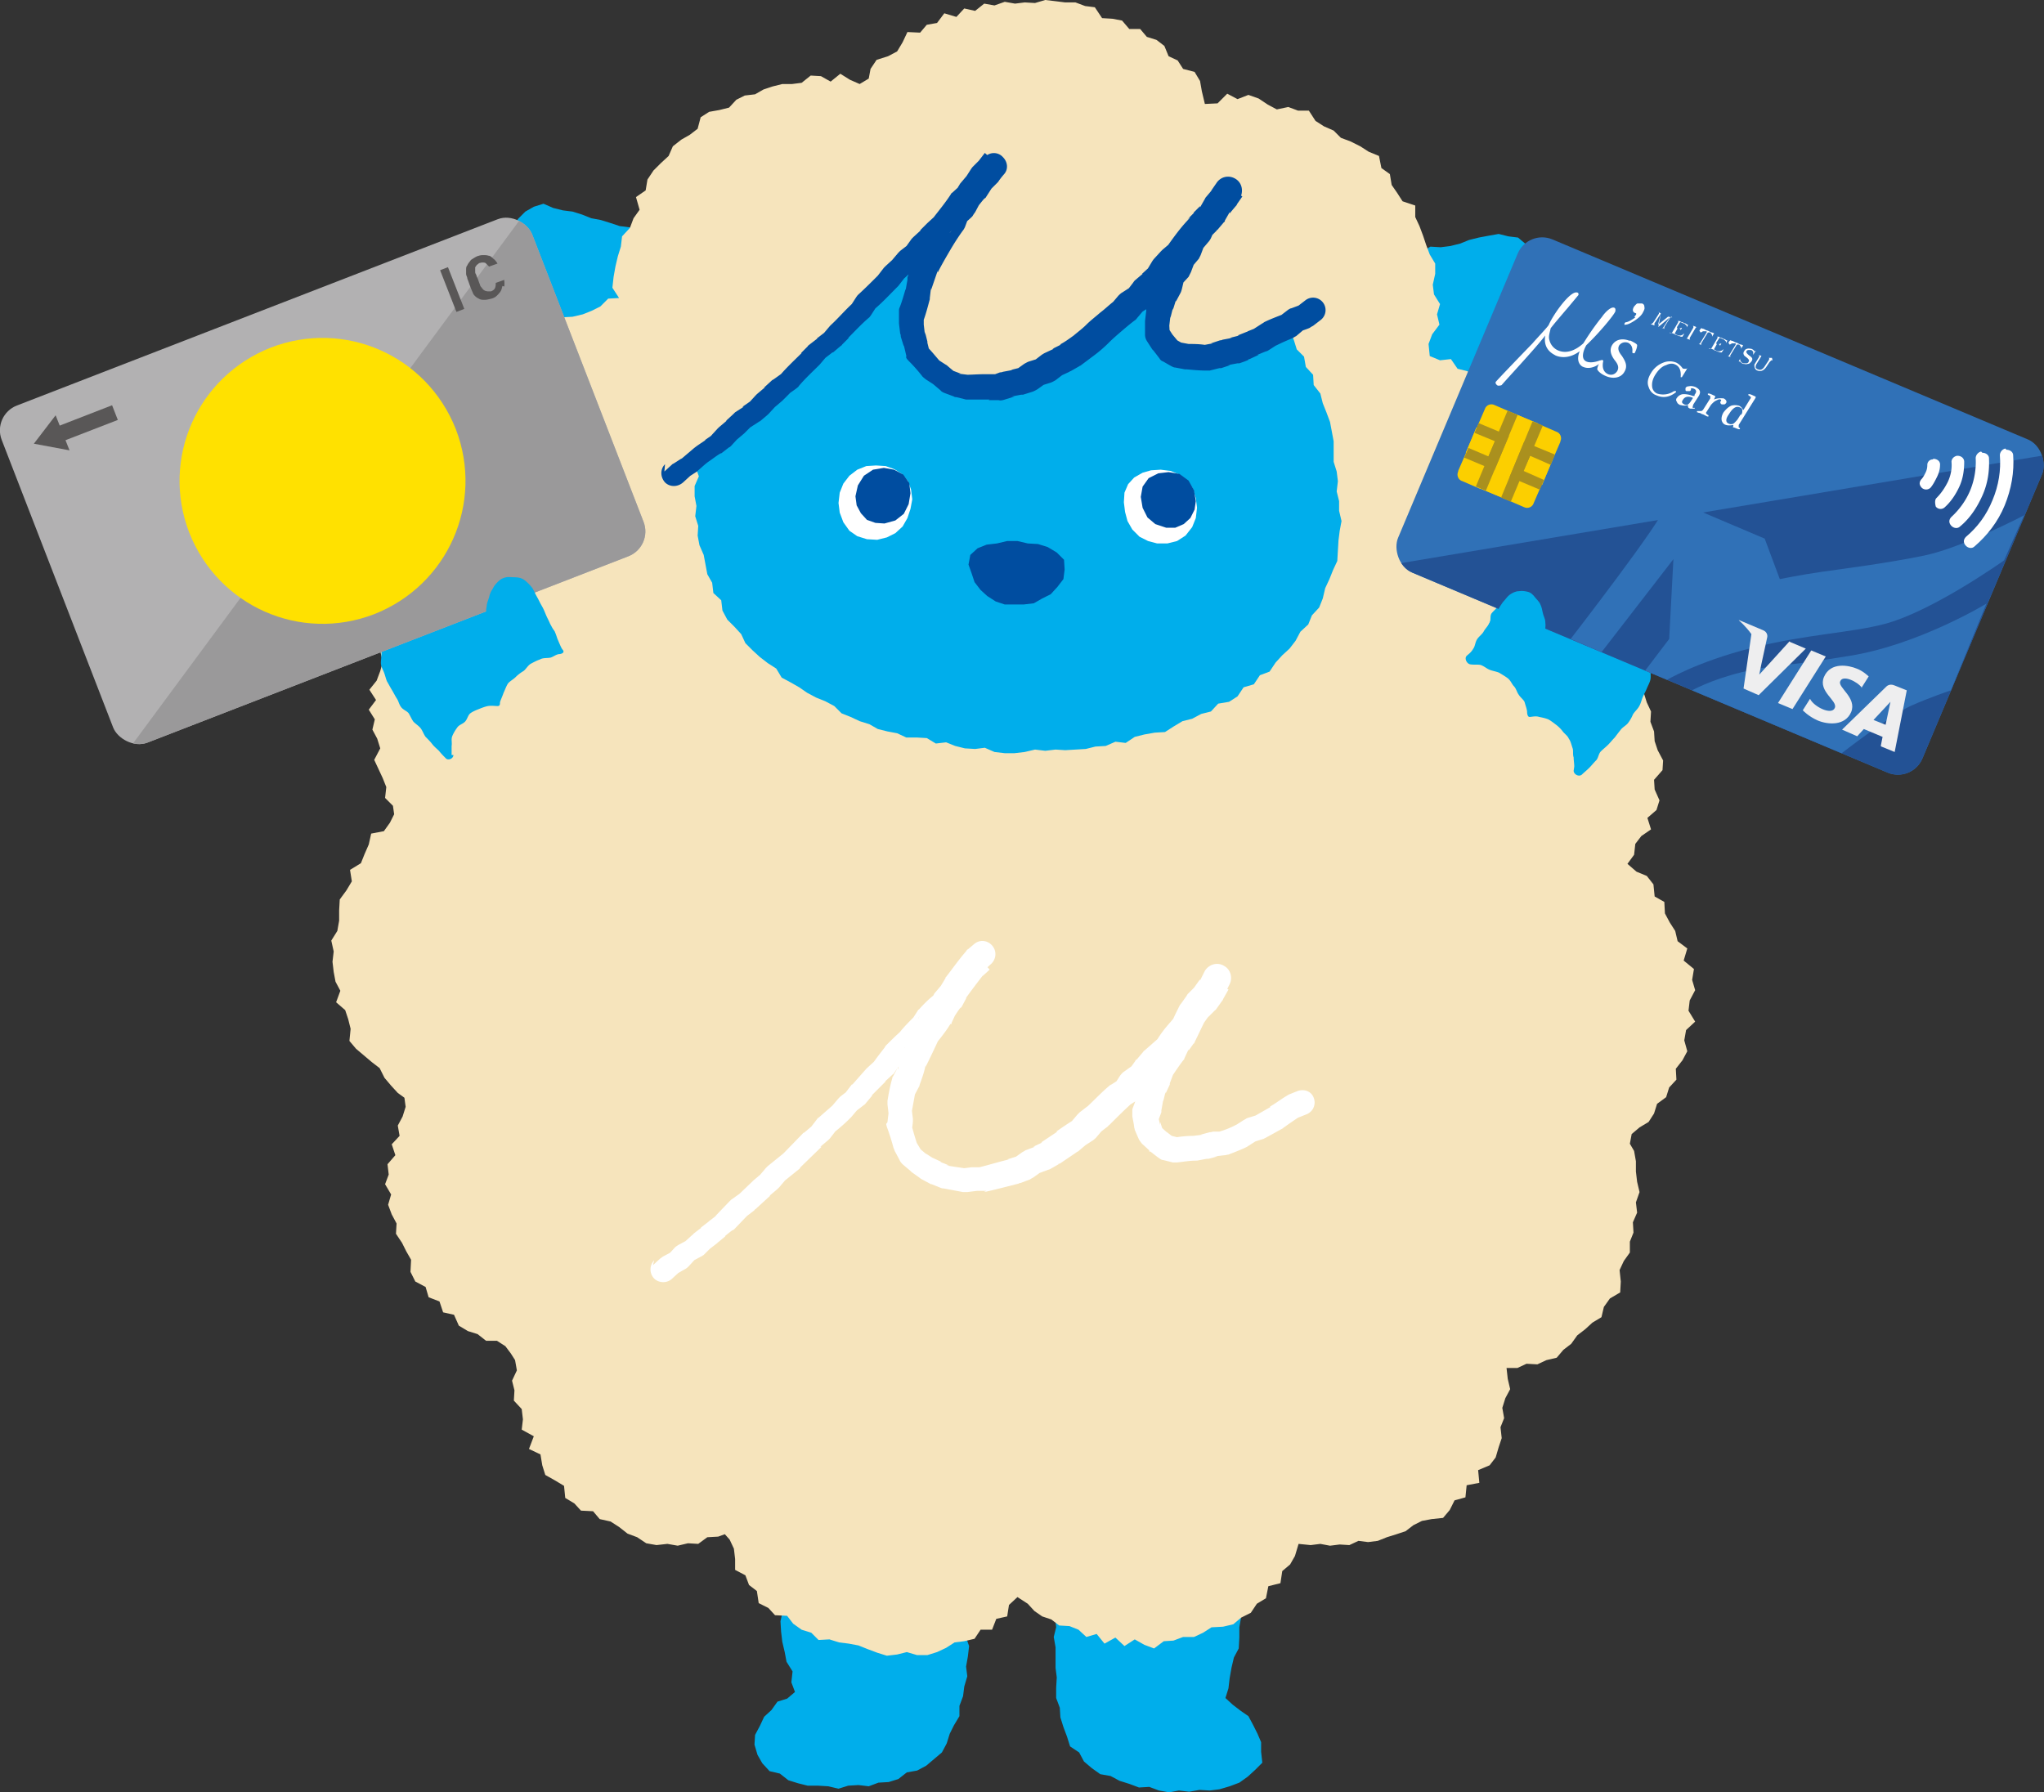
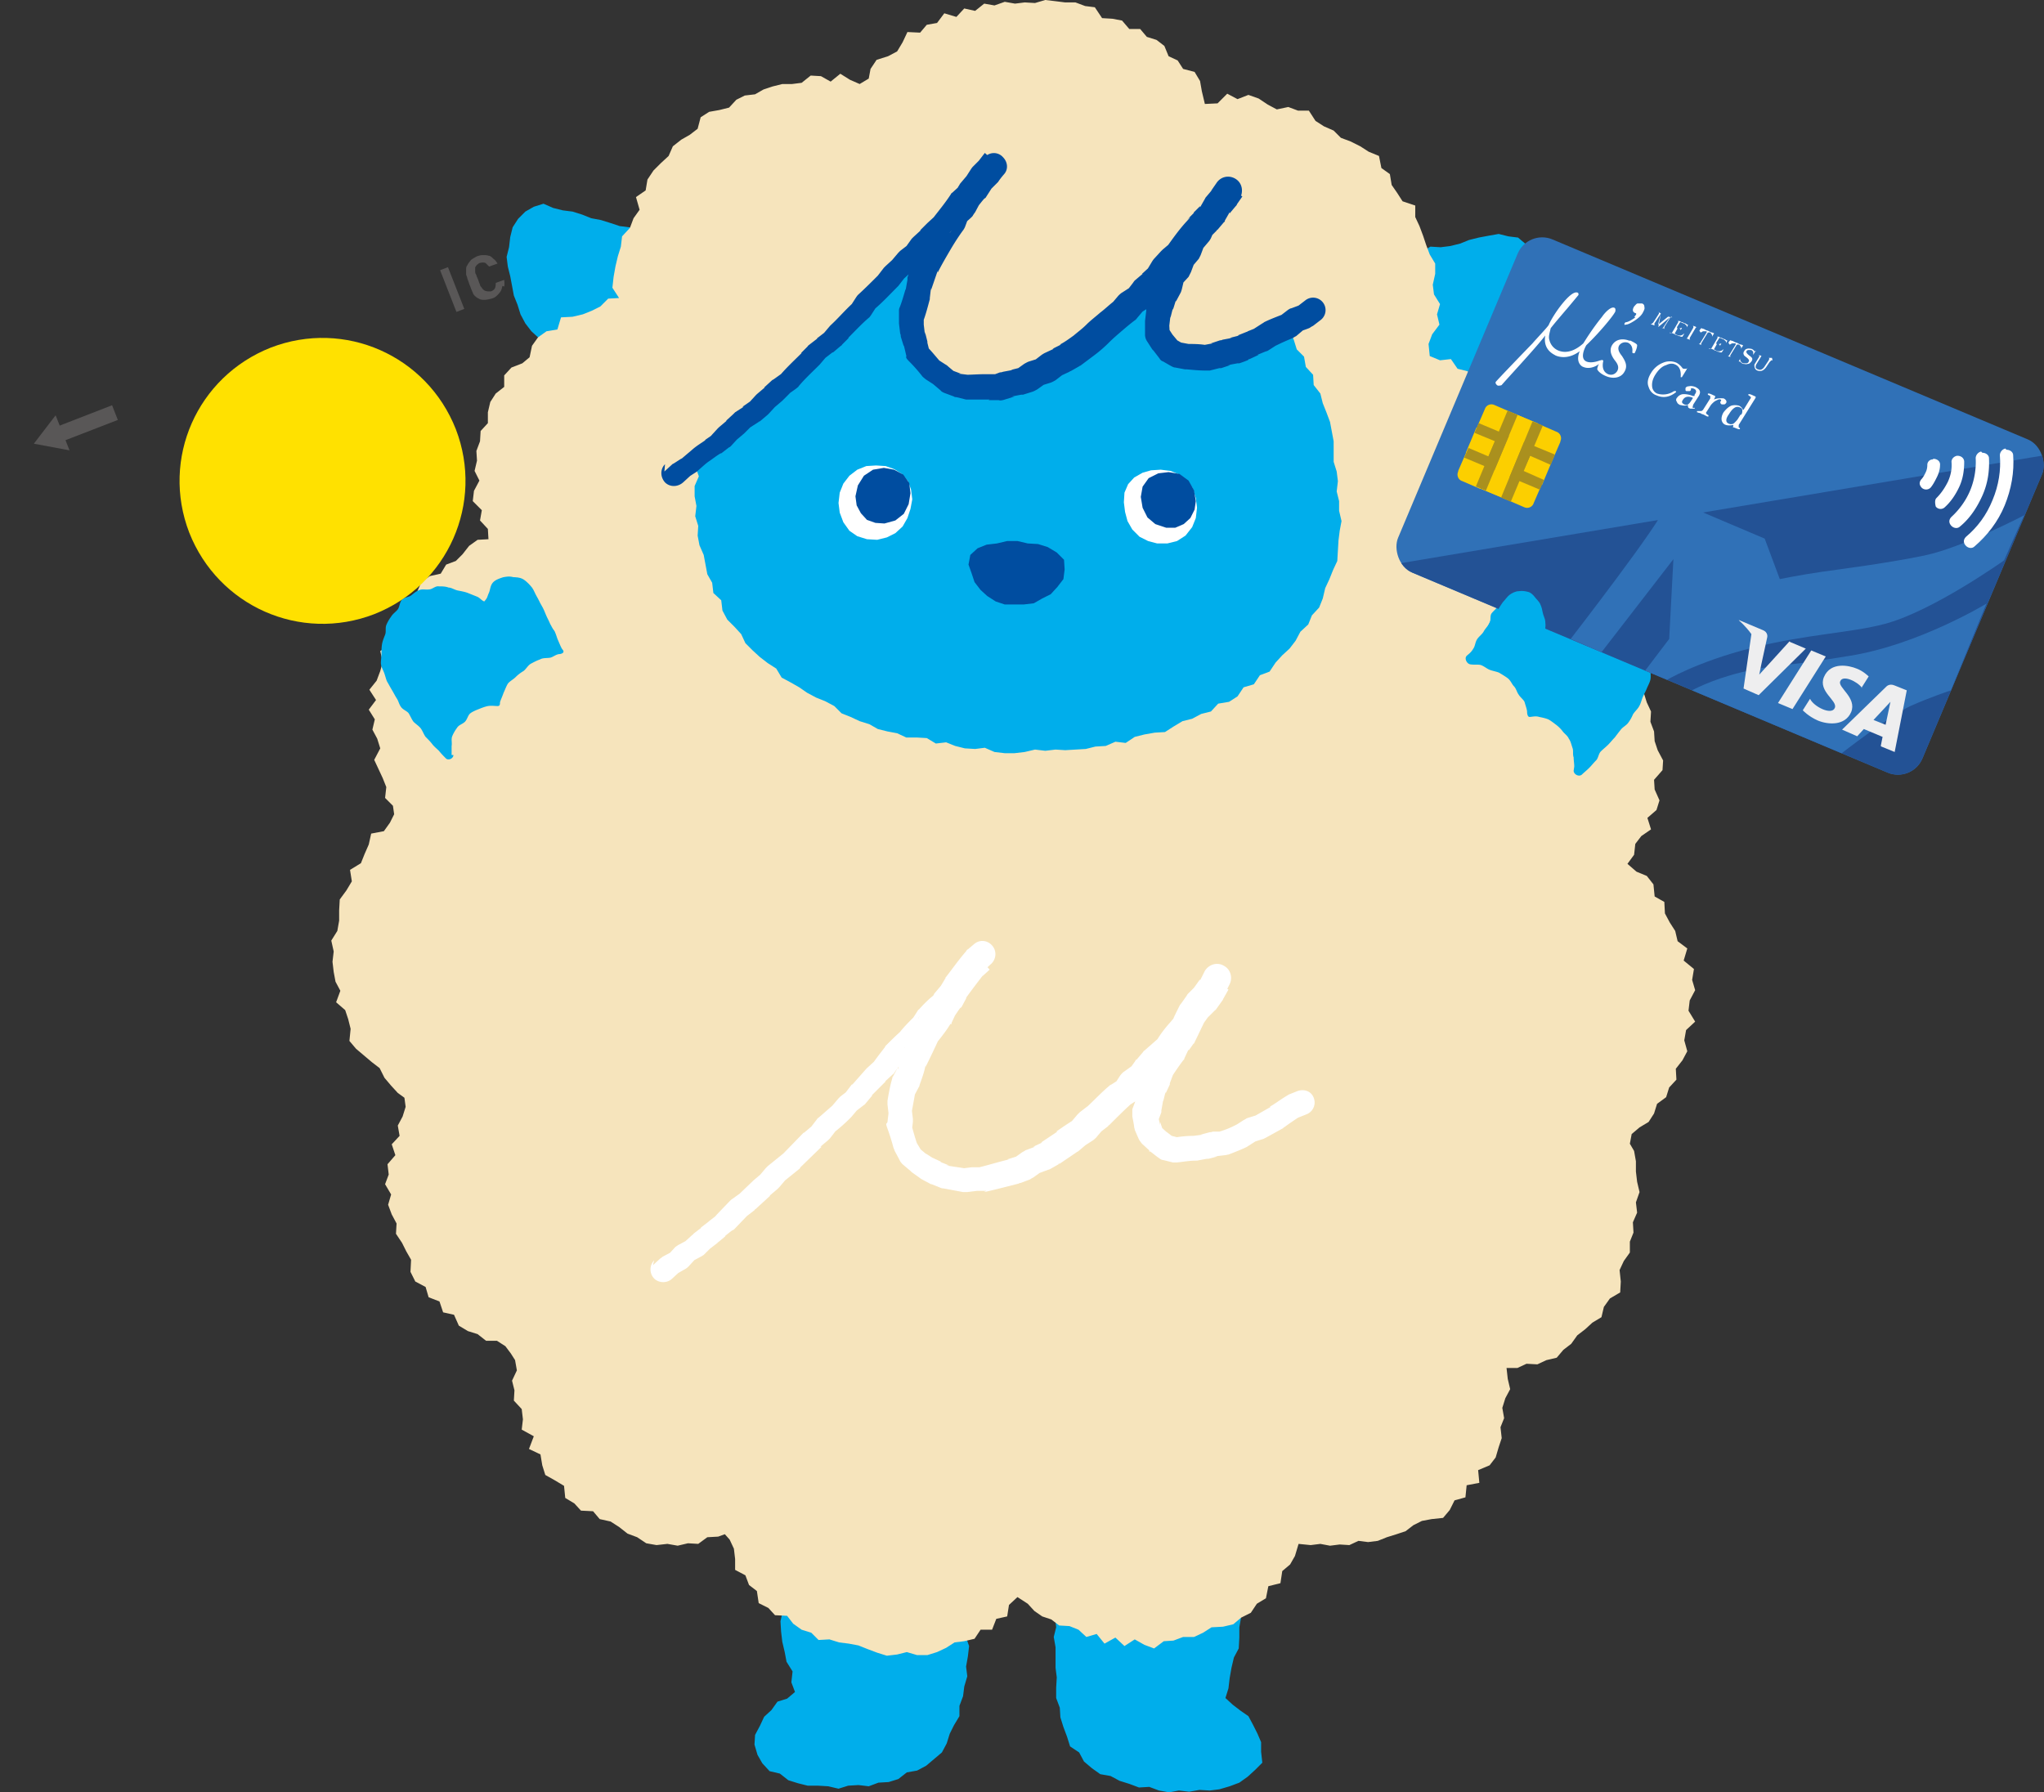
<svg xmlns="http://www.w3.org/2000/svg" id="_レイヤー_2" data-name="レイヤー 2" viewBox="0 0 33.81 29.65">
  <rect x="0" y="0" width="33.81" height="29.65" fill="#333333" stroke="none" />
  <defs>
    <clipPath id="clippath">
      <rect width="9.41" height="5.98" x="23.75" y="5.38" class="cls-2" rx=".44" ry=".44" transform="rotate(22.82 28.451 8.362)" />
    </clipPath>
    <clipPath id="clippath-1">
-       <rect width="9.41" height="5.98" x=".63" y="4.96" class="cls-2" rx=".44" ry=".44" transform="rotate(-21.18 5.35 7.948)" />
-     </clipPath>
+       </clipPath>
    <style>.cls-2{fill:none}.cls-10,.cls-12,.cls-14,.cls-15,.cls-2,.cls-3,.cls-4,.cls-6,.cls-9{stroke-width:0}.cls-3{fill:#f6e4bc}.cls-4{fill:#595757}.cls-6{fill:#3071b7}.cls-9{fill:#aa901e}.cls-10{fill:#fff}.cls-12{fill:#fccf00}.cls-14{fill:#00aeeb}.cls-15{fill:#004da0}</style>
  </defs>
  <g id="_編集モード" data-name="編集モード">
    <path d="m11.87 5.65-.08.14-.11.12-.08.16-.14.09-.15.08-.16.06-.17.02h-.33l-.16.01-.17.03-.16-.06-.15-.05-.17-.01-.17-.04-.13-.11-.14-.08-.14-.07-.13-.11-.13-.1-.09-.14-.12-.11-.1-.13-.08-.15-.05-.16-.06-.15-.03-.16-.03-.16-.04-.16-.02-.16.04-.16.02-.17.04-.16.09-.14.12-.12.14-.08.16-.05.16.07.16.04.16.02.16.05.15.06.16.03.16.05.15.05.16.02.16.06.17-.02.16.04.16.02.15.09.16.03.15.07.13.1.1.12.1.12.07.14.07.15v.17l.05.16-.06.16-.04.16-.01.16zM21.89 5.86l.06.15.09.14.12.1.12.11.12.11.14.09.17.03.14.09.17.02.17-.02.16-.01.17.01.16-.02.17-.02.16-.03.14-.08.16-.06.13-.1.14-.08.13-.1.15-.07.1-.14.07-.15.1-.13.08-.14.08-.14.08-.14.06-.16-.01-.17.05-.15v-.17l-.01-.16-.04-.16-.05-.16-.13-.11-.13-.11-.16-.02-.16-.04-.17.03-.16.03-.16.04-.15.06-.16.04-.16.02-.17-.01-.15.09-.17-.02-.16.04-.17-.06-.16.05-.17-.01-.16.05-.14.08-.16.06-.11.12-.1.13-.08.14-.12.13-.03.17.04.16.01.17-.04.16.07.16zM20.59 26.08l-.03.17.03.17-.05.16-.01.17-.03.17v.17l-.01.18-.08.15-.04.17-.03.17-.02.17-.05.16.12.11.13.1.13.09.08.15.07.14.06.14v.16l.02.18-.12.12-.12.11-.14.1-.16.06-.17.05-.16.02-.17-.01-.17.03-.17-.02-.16.03-.17-.03-.16-.06-.17.01-.16-.06-.16-.05-.15-.08-.17-.03-.14-.1-.13-.11-.08-.15-.15-.1-.05-.16-.06-.16-.05-.16-.01-.16-.06-.16v-.17l.01-.17-.02-.16v-.34l-.03-.17.04-.16-.02-.18-.01-.18.04-.18.03-.18-.01-.18M12.91 25.97l-.02.17-.01.17.05.16.02.17-.04.18.01.17.02.17.04.17.03.16.1.16-.02.18.06.16-.13.11-.16.05-.1.14-.12.11-.07.15-.08.15-.01.16.05.17.08.14.12.13.17.04.14.11.16.05.16.04h.17l.17.01.17.04.16-.05.17-.01.17.02.16-.06.17-.01.16-.05.14-.11.17-.03.15-.08.13-.11.13-.11.08-.15.05-.16.07-.14.09-.15v-.17l.06-.16.02-.16.05-.17-.02-.16.03-.17.02-.17-.06-.17.01-.16.05-.18-.01-.18-.05-.18v-.19l.01-.18" class="cls-14" />
    <path d="m10.24 4.93-.18.01-.13.13-.14.07-.15.06-.17.04-.19.01-.06.2-.18.03-.14.1-.1.14-.04.19-.12.1-.18.07-.12.13v.19l-.14.11-.09.14-.04.17V7l-.12.13-.01.17-.06.16.01.16-.04.17.08.16-.09.17-.02.17.15.15-.03.17.13.14.01.17-.18.01-.14.1-.11.14-.11.11-.16.06-.09.15-.18.04-.14.1-.07.16-.06.16-.12.12-.17.08-.02.18-.03.17-.04.16-.17.11.04.18-.04.15-.06.16-.12.15.11.17-.12.16.1.16-.04.17.08.15.05.16-.1.19.07.15.07.15.06.15-.02.18.13.13.02.14-.07.14-.1.14-.21.04-.04.18-.07.16-.06.15-.18.11.03.19-.09.15-.11.15-.01.18v.17l-.03.17-.1.16.04.18-.02.17.02.17.03.16.08.15-.07.19.15.13.05.15.04.16-.02.2.11.13.13.11.13.11.13.1.08.16.11.13.11.12.11.08.02.15-.05.16-.08.15.03.17-.13.14.06.18-.13.15.02.17-.06.16.1.17-.05.17.06.16.08.15-.01.17.1.15.07.14.08.14-.01.2.08.16.17.09.05.17.18.07.06.18.18.04.08.18.15.09.16.05.14.11h.18l.14.09.09.12.07.11.03.17-.08.17.04.16-.01.17.13.14.02.17-.02.17.2.11-.08.21.19.09.03.18.05.16.16.09.15.09.02.2.15.09.11.12.2.01.11.13.18.04.14.09.14.11.16.06.15.1.17.03.18-.02.17.03.17-.04.17.01.15-.11.18-.01.11-.04.08.09.07.15.02.17v.18l.17.09.06.16.13.1.03.2.16.08.11.12.2.01.1.13.14.1.16.05.12.12.18-.01.16.05.16.02.16.03.15.06.16.06.16.05.17-.02.16-.04.17.05h.17l.16-.05.15-.07.14-.09.16-.02.17-.04.1-.15h.19l.07-.18.18-.04.03-.19.14-.13.17.11.11.12.13.09.15.05.13.1.17.01.15.06.13.12.17-.05.13.16.18-.1.15.14.17-.11.16.09.16.06.16-.12.16-.01.16-.06h.18l.15-.07.14-.09.19-.01.17-.04.13-.11.16-.08.1-.15.15-.09.04-.2.2-.05.03-.2.13-.11.08-.14.06-.2.2.02.16-.02.16.03.16-.02.16.01.15-.07.16.02.16-.02.15-.06.16-.05.15-.05.13-.1.14-.07.16-.03.19-.02.11-.13.08-.16.18-.05.02-.2.21-.04-.02-.21.19-.08.1-.13.05-.17.05-.15-.02-.18.06-.15-.03-.17.05-.16.08-.15-.04-.17-.02-.18h.18l.15-.07.18.01.15-.07.17-.04.11-.13.13-.1.1-.14.13-.1.12-.11.15-.09.04-.17.1-.14.17-.1.01-.18-.02-.19.07-.15.1-.14v-.18l.06-.15-.01-.17.07-.16-.02-.17.06-.17-.04-.17-.02-.17v-.17l-.03-.17-.07-.12.03-.16.13-.11.15-.09.09-.14.05-.16.15-.11.05-.16.12-.13-.01-.18.11-.14.08-.15-.05-.18.03-.17.15-.14-.11-.18.02-.17.09-.17-.05-.17.03-.18-.17-.14.06-.2-.16-.12-.04-.17-.09-.14-.08-.15-.01-.19-.16-.09-.02-.2-.11-.14-.17-.07-.15-.13.11-.15.02-.18.1-.13.16-.11-.06-.19.15-.13.05-.16-.08-.18-.01-.16.14-.16.01-.16-.09-.17-.05-.15-.01-.16-.06-.16.01-.17-.07-.15-.05-.16-.04-.17-.12-.13-.04-.17-.16-.1-.02-.19-.08-.15-.19-.07-.09-.14-.14-.1-.06-.18-.18-.04-.15-.12.1-.18-.08-.18.03-.16.01-.16.14-.17-.01-.17-.01-.16-.05-.17-.05-.16.03-.18-.13-.14v-.35l-.1-.14-.18-.09-.06-.15-.09-.13-.04-.18-.09-.14-.15-.09-.06-.17-.13-.11-.2-.01-.12-.11-.08-.17-.19-.01-.14-.08-.16-.04-.11-.16-.18.02-.17-.07-.02-.2.06-.16.12-.16-.04-.17.05-.17-.1-.16-.02-.16.04-.18v-.17l-.09-.15-.06-.16-.05-.15-.06-.16-.07-.15V3.4l-.21-.07-.09-.14-.09-.13-.03-.18-.14-.1-.04-.2-.17-.07-.14-.09-.16-.08-.16-.06-.12-.12-.16-.07-.14-.09-.11-.17h-.18l-.16-.06-.19.04-.15-.08-.15-.1-.17-.06-.18.07-.17-.09-.16.16-.21.01-.05-.21-.03-.17-.09-.15-.19-.05-.09-.14-.15-.07-.07-.17-.13-.1-.16-.05-.11-.13h-.18l-.12-.14-.16-.03-.17-.01-.12-.18-.16-.02-.16-.06h-.17l-.16-.02-.17-.02-.17.05-.17-.01-.16.02-.17-.03-.17.06-.17-.03-.15.12-.18-.04-.13.14-.2-.06-.12.16-.17.03-.11.13-.21-.01-.08.17-.09.15-.15.08-.19.06-.1.15-.03.16-.15.09-.16-.07-.16-.1-.16.13-.16-.09-.17-.01-.15.12-.16.02h-.16l-.16.04-.15.05-.14.08-.17.02-.14.07-.12.13-.16.04-.17.03-.14.09-.05.19-.13.1-.14.08-.14.11-.07.16-.13.12-.12.12-.1.15-.03.18-.16.11.06.21-.1.14-.06.16-.13.14-.02.17-.05.16-.04.17-.03.17-.02.18z" class="cls-3" />
    <path d="m11.57 9.02.07.16.03.16.03.16.08.14.02.17.13.12.02.17.08.15.12.12.11.12.07.15.12.12.12.11.13.1.14.09.09.15.15.08.14.08.13.09.15.08.15.06.15.08.12.12.15.06.15.07.16.05.14.08.16.04.16.03.15.07h.17l.17.01.15.09.17-.02.15.06.16.04.17.01.16-.02.16.07.17.02h.16l.17-.02.17-.04.17.02.17-.02.16.01.17-.01.17-.01.16-.04.17-.01.16-.07.17.02.15-.1.16-.04.17-.03.17-.01.14-.09.15-.09.16-.04.15-.08.16-.04.12-.13.18-.03.14-.09.1-.15.17-.05.1-.15.16-.06.1-.15.11-.12.12-.11.1-.13.08-.15.13-.12.06-.15.12-.13.06-.15.04-.17.07-.15.06-.15.07-.15.01-.17.01-.17.02-.16.03-.16-.04-.17v-.16l-.04-.16.02-.17-.02-.16-.05-.16V7.3l-.03-.16-.03-.16-.06-.16-.06-.15-.04-.16-.11-.14-.01-.17-.12-.13-.03-.17-.12-.12-.05-.16-.07-.15-.1-.13-.09-.14-.09-.14-.12-.11-.06-.16-.1-.13-.14-.1-.11-.12-.09-.14-.18-.05-.11-.12-.14-.1-.13-.09-.14-.09-.11-.13-.16-.06-.13-.11-.17-.02-.15-.06-.13-.11-.16-.06-.15-.06-.16-.05-.16-.03-.17-.01-.16-.05-.16-.03-.17.01-.16-.01-.16-.06L17.1 3l-.16-.02-.17-.01-.16.02-.17.05-.16-.05h-.17l-.16.05-.16.06-.16.02-.16.03-.17.03-.16.01-.14.11-.16.05-.17.02-.13.11-.16.06-.14.08-.14.08-.16.05-.15.08-.13.1-.14.09-.14.09-.07.17-.15.08-.14.1-.09.13-.13.11-.08.15-.11.13-.1.13-.09.14-.08.14-.06.16-.11.13-.08.14-.07.15-.02.17-.07.15-.08.14-.09.15v.17l-.09.15-.01.16-.01.17-.03.16-.06.16-.06.16.06.17-.07.16v.17l.03.16-.02.17.05.16-.01.16z" class="cls-14" />
    <path d="m9.06 8.36.16-.01h.16l.16-.02.16-.04.16-.01.15-.05.16-.04.15-.05.15-.07.15-.06.15-.07.14-.07.14-.08.14-.1.14-.08.14-.08.13-.09.14-.07.13-.11.13-.09.14-.08.13-.1.12-.11.12-.11.14-.09.12-.11.12-.1.12-.12.12-.11.13-.1.12-.1.11-.12.11-.12.12-.11.12-.11.12-.11.11-.12.12-.11.1-.13.12-.11.11-.12.09-.13.12-.11.11-.12.11-.12.09-.13.12-.12.09-.13.1-.12-.03.16-.06.15-.02.16-.03.16-.02.16-.04.16.01.17-.02.16.03.16.01.17.04.15.07.15.07.15.08.14.12.11.13.1.15.06.16.04.16.04.16.02.16-.01.16-.03.16-.01.15-.06.16-.04.14-.07.14-.09.14-.08.14-.07.14-.09.13-.1.12-.1.14-.09.12-.11.11-.12.12-.11.12-.1.12-.11.1-.13.13-.1.1-.13.11-.11.1-.13.11-.13.1-.12.1-.13.1-.12-.11.13-.08.15-.11.13-.09.14-.08.15-.07.15-.08.15-.05.16-.06.16-.01.17.04.17.13.1.15.09.16.03.16.04.16-.01h.17l.16-.03.16-.02.16-.04.16-.04.15-.08.16-.05.15-.07.15-.06.15-.07.15-.08.13-.09.15-.07.14-.1.13-.09.14-.09.14-.08.11-.12.07-.13.01-.16-.02-.15-.04-.15-.06-.15-.08-.13-.09-.13-.1-.12-.13-.1-.12-.09-.14-.07-.16-.04-.15-.04-.16-.03-.16-.03-.16-.03-.17-.01-.16-.02-.16-.03-.16-.02-.16-.05-.17-.01-.16-.02-.16-.01-.16-.05h-.16l-.16-.03-.17-.01-.16-.03-.16-.03-.16-.01-.17-.01-.16-.01-.16-.03-.17-.01-.16-.02-.16-.02-.17-.01-.16-.02h-.33l-.16-.03-.16.01h-.17l-.16-.01-.17-.02-.16.01-.16.01-.17.01h-.16l-.16.03-.15.05-.16.04-.15.08-.15.07-.15.07-.14.07-.14.1-.14.08-.15.07-.14.09-.14.09-.13.1-.14.08-.13.11-.15.08-.13.1-.14.09-.13.1-.12.12-.14.1-.13.1-.13.1-.12.11-.13.1-.13.11-.13.1-.11.12-.11.12-.1.13-.1.12-.11.12-.09.14-.1.13-.11.12-.09.13-.11.13-.1.13-.1.13-.09.13-.1.13-.12.12-.09.14-.1.13-.1.13-.11.12-.09.13-.09.14-.11.13-.09.14-.11.12-.1.12z" class="cls-3" />
    <path d="M16.77 10h-.15l-.15-.05-.14-.09-.11-.1-.1-.13-.05-.15-.05-.14.03-.16.12-.11.15-.06.17-.02.17-.04h.17l.17.04.17.01.16.05.15.09.12.12.01.16-.02.16-.1.13-.11.12-.14.07-.14.08-.17.02z" class="cls-15" />
    <path d="m14.49 7.7.16.01.14.05.13.08.1.12.05.14.02.16-.03.16-.05.15-.08.14-.12.11-.14.07-.16.04-.17-.01-.16-.05-.13-.09-.1-.14-.06-.16-.02-.16.02-.17.06-.15.1-.13.13-.1.15-.06z" class="cls-10" />
    <path d="m14.62 7.74.17.03.15.08.1.14.02.17-.03.18-.08.16-.14.11-.18.05-.15-.01-.14-.05-.1-.11-.07-.13-.02-.15.04-.18.1-.16.15-.1z" class="cls-15" />
    <path d="m19.2 7.77-.16.01-.14.04-.14.08-.1.11-.06.14-.01.16.02.16.04.15.08.14.12.12.14.07.15.04h.17l.16-.04.14-.09.11-.14.06-.15.02-.17-.02-.16-.05-.16-.09-.13-.13-.1-.15-.06z" class="cls-10" />
    <path d="m19.33 7.81-.17.02-.16.08-.1.14-.03.17.03.18.08.16.13.11.18.06h.15l.14-.06.11-.1.07-.14.02-.14-.03-.18-.09-.16-.15-.11zM10.99 7.8l.12-.11s.02-.02.03-.02l.14-.09-.02.02.2-.17c.07-.06.14-.1.21-.15h-.01l.13-.09-.03.02.11-.12.02-.02.13-.11h-.01l.12-.11.03-.03.14-.09h-.02l.13-.09-.02.02.11-.12.02-.02.13-.11h-.01l.12-.11s.02-.02.03-.02l.14-.1-.03.03c.11-.13.24-.25.36-.37h-.01l.11-.11c0-.01.02-.02.03-.03l.13-.1h-.01l.13-.1-.02.02.11-.13.01-.01c.12-.11.23-.24.36-.36l-.03.04.09-.14s.02-.03.03-.04c.12-.11.23-.22.35-.34l-.02.02.1-.13.03-.03.12-.11-.02.02.11-.13.03-.03.13-.1-.04.04.1-.14.03-.03.12-.11h-.01l.11-.11.01-.01.12-.11-.02.02c.1-.13.2-.25.29-.39 0-.01.02-.02.03-.03l.12-.11-.03.03.1-.13v-.01c.11-.13.23-.25.34-.36a.2.2 0 0 1 .3 0c.08.08.09.2.02.28s-.1.13-.1.13l-.02.02-.12.12.03-.03-.09.14s-.01.02-.02.02-.11.13-.11.13l.03-.05-.08.15s-.03.04-.04.06-.13.12-.13.12l.06-.09-.06.16s-.02.04-.03.05c-.08.11-.15.22-.22.34s-.14.24-.2.36v-.03l-.11.32v-.04l-.02.17v.02c-.03.11-.06.23-.1.34v-.06.17-.03l.02.17v-.05l.04.16v.02l.04.16-.05-.1c.08.08.15.17.23.26l-.06-.05.14.09s.02.01.03.02.13.11.13.11l-.07-.04.16.06h-.04l.16.02h-.06c.11 0 .22-.01.34-.01h.19l-.1.03.16-.06s.03 0 .05-.01l.16-.03h-.03l.16-.04-.08.04.14-.1s.05-.03.08-.04l.16-.05-.08.04.13-.1s.03-.02.05-.03l.15-.07h-.02l.14-.07h-.02c.08-.04.16-.1.23-.15.07-.06.14-.11.21-.18s.15-.13.23-.2c.08-.06.15-.13.23-.19l-.04.04.11-.13s.04-.04.06-.05l.14-.09-.06.06.1-.13s.02-.03.03-.04l.13-.11h-.01l.12-.11-.04.05.09-.15s.02-.03.03-.04l.11-.12.03-.03.13-.11-.05.05c.1-.14.2-.28.32-.41s0-.02 0-.02l.12-.12h-.01l.11-.11v.02l.08-.14.01-.02.11-.13-.02.02.09-.13c.07-.11.21-.14.32-.07s.13.21.07.32l-.09.14-.03.03-.12.12.03-.04-.09.15s-.02.03-.04.05l-.12.12.05-.07-.07.16s-.02.04-.04.06l-.11.13.04-.07-.06.16-.03.06-.11.13.04-.07-.06.16-.04.08-.12.13.05-.1-.04.17s-.01.04-.02.06l-.08.15v-.02l-.05.16V5.1l-.04.16v-.03l-.02.17v-.04l.01.17-.03-.11.09.14-.02-.03.1.12-.07-.05.14.08-.06-.02.16.03h-.03c.11 0 .22 0 .33.02h-.06l.16-.03h-.03l.15-.05s.03 0 .04-.01l.16-.03h-.04l.16-.04h-.03l.15-.06s.01 0 .02-.01l.15-.06-.05.02.14-.09s.02-.01.03-.02c.1-.05.21-.09.31-.13l-.05.03.13-.1s.04-.03.06-.03l.16-.06-.06.03.13-.1a.206.206 0 1 1 .26.32l-.13.1s-.04.02-.05.03-.16.06-.16.06l.06-.03-.13.11s-.04.02-.05.03c-.1.04-.19.08-.29.13l.03-.02-.14.09s-.03.02-.04.02-.15.06-.15.06h.02l-.15.07s-.02 0-.02.01-.15.06-.15.06h-.03l-.16.03h.04l-.15.05h-.03l-.16.04h-.06c-.11 0-.21-.01-.32-.02h-.03l-.16-.03c-.02 0-.04-.01-.06-.02s-.14-.08-.14-.08a.1.1 0 0 1-.06-.05s-.1-.13-.1-.13l-.02-.02-.09-.14a.2.2 0 0 1-.03-.11s0-.18 0-.18v-.04l.02-.17v-.03l.05-.16v-.03l.07-.16s0-.02.01-.02l.08-.15-.02.06.04-.17s.03-.07.05-.1l.11-.13-.04.08.06-.16s.02-.05.04-.07l.11-.13-.03.06.06-.16s.02-.05.04-.07l.11-.13-.04.06.07-.16s.03-.05.05-.07l.12-.12-.04.05.09-.15s.02-.03.03-.04l.12-.13-.03.03.09-.14.39.25-.09.13s0 .01-.01.02-.11.13-.11.13v-.02l-.08.14v.02h-.01l-.11.13h-.01v.01l-.12.12v-.02c-.09.12-.18.25-.27.38-.01.02-.03.03-.04.05s-.13.11-.13.11l.03-.03-.11.12.03-.04-.09.15s-.02.03-.04.05l-.12.12-.01.01-.13.11.03-.04-.1.13-.06.06-.14.09.06-.05-.11.13s-.02.03-.04.04c-.08.06-.15.12-.22.18s-.14.12-.21.19-.15.14-.23.2l-.24.18s-.01 0-.02.01l-.14.08s-.01 0-.02.01l-.15.07.05-.03-.13.1s-.05.03-.08.04l-.16.05.08-.04-.14.1s-.05.03-.08.04l-.16.05h-.03l-.16.03h.05l-.16.05c-.03.01-.07.02-.1.01h-.17l.02-.01h-.39l-.16-.04c-.01 0-.03 0-.04-.01l-.16-.06s-.05-.02-.06-.04l-.13-.11.03.02-.14-.09s-.04-.03-.06-.05c-.07-.09-.14-.17-.22-.25s-.04-.07-.05-.1l-.04-.17v.02l-.05-.16s0-.04-.01-.05l-.02-.17v-.2c0-.02 0-.04.01-.06.04-.1.07-.21.1-.31v.02l.03-.17v-.04l.12-.32s0-.02.01-.02c.07-.13.14-.26.22-.38.07-.12.15-.25.24-.37l-.03.05.06-.16s.03-.06.06-.09l.13-.12-.05.06.08-.15s.02-.03.03-.05l.11-.13-.02.03.09-.14s.02-.03.03-.04l.12-.12-.02.02.1-.13.32.28c-.11.12-.22.23-.33.35h.01l-.1.12-.03.03-.12.11.03-.03c-.1.13-.2.27-.31.4s-.01.02-.02.02l-.12.11h.01l-.11.11-.01.01-.12.11.03-.03-.1.14-.04.04-.13.1.03-.03-.11.13-.02.02-.12.11.03-.03-.1.13-.02.02c-.12.12-.24.25-.37.36l.03-.04-.09.14s-.02.03-.03.04c-.12.1-.23.22-.35.34h.01l-.11.11s-.01.02-.02.02l-.13.11h-.01l-.13.1.03-.03-.11.13-.01.01c-.12.12-.23.22-.34.35 0 .01-.02.02-.03.03s-.14.1-.14.1l.03-.02-.12.12-.01.01-.13.11.02-.02-.11.12-.02.02-.13.11s-.01 0-.02.01l-.14.09.03-.03-.12.12-.01.01-.13.11.02-.02-.11.12s-.02.02-.03.02l-.13.1h-.01c-.07.04-.13.09-.19.13s-.12.1-.18.15l-.02.02-.14.09.03-.02-.12.11c-.09.08-.22.08-.3 0-.08-.09-.08-.22 0-.3Z" class="cls-15" />
    <path d="m10.8 20.93.12-.11s.03-.02.04-.03l.15-.08-.05.04.11-.12s.04-.03.06-.04l.15-.08-.05.03.12-.11s.02-.01.02-.02l.13-.1h-.01l.13-.1.01-.01.13-.1-.03.02.23-.24.03-.03.14-.1-.02.02.24-.23.01-.01.13-.11-.03.03.11-.13.03-.03.26-.21-.02.02.35-.36s.01 0 .02-.01l.13-.11-.03.03.1-.13s.02-.03.03-.03l.24-.21-.02.02.11-.13.03-.03.13-.1-.04.03.1-.13h.01l.23-.26.01-.01.12-.11-.03.04c.07-.1.14-.19.21-.28 0 0 0-.01.01-.02.08-.08.16-.16.25-.24l-.02.02c.07-.09.15-.17.23-.25l-.02.03.09-.14s.01-.02.02-.02c.08-.09.16-.17.25-.24l-.03.03c.07-.09.14-.18.21-.26s.02-.02.02-.03l.12-.11-.02.02.11-.12-.02.02.09-.14s.02-.03.03-.04l.12-.11.29.32-.12.11.02-.03c-.1.13-.2.26-.3.4l.02-.02-.08.15s-.01.02-.02.02-.1.14-.1.14l.02-.04-.07.15v.02h-.02c-.06.1-.13.19-.21.29l.02-.04c-.07.15-.14.3-.22.46v-.03c-.02.11-.06.22-.1.33 0 0 0 .02-.01.03l-.08.15.02-.06-.06.33v-.06l.02.17v.05l-.02.17v-.11c.03.11.06.22.1.33l-.02-.05.09.15-.05-.06.13.11-.02-.02.14.09-.03-.02.15.07h-.02l.15.06h-.05l.33.05h-.07l.16-.02h.19-.06c.16-.04.32-.09.49-.13h-.03l.16-.05-.05.03.14-.1s.04-.02.05-.03l.16-.06h-.03l.15-.07h-.02l.27-.18h-.02l.13-.09s.02-.01.03-.02l.14-.09-.06.05.11-.13.04-.04.13-.1-.02.02c.12-.11.24-.24.37-.35s.02-.02.03-.02l.14-.09-.07.07.09-.14s.04-.05.06-.06l.14-.1-.05.06.1-.14s0-.02.02-.02l.11-.13s.01-.02.02-.02l.25-.22-.04.04c.06-.1.13-.19.21-.28s.01-.02.02-.03l.12-.11-.03.04.1-.14v.02l.07-.15s.02-.03.03-.05l.12-.12-.02.02.1-.13-.02.03.08-.16.4.23-.09.16s0 .01-.01.02l-.1.14s-.01.02-.02.02l-.12.12.02-.03-.1.14.02-.03c-.05.1-.1.21-.15.31s0 .02-.01.02l-.1.14v-.02l-.07.15s0 .02-.01.02c-.07.09-.13.18-.19.27l.02-.04-.06.16v.02l-.07.15v-.03l-.04.16v-.02l-.03.17v.03l-.06.16v-.12l.04.17v-.05l.05.15-.05-.08.12.11-.02-.02.13.1-.08-.04.16.04h-.08c.11-.02.22-.03.34-.03h-.02l.16-.02h-.04l.15-.04s.03 0 .05-.01h.17-.06c.1-.03.2-.07.29-.12l-.03.02.14-.09s.04-.02.05-.03l.16-.05-.04.02.28-.16H21c.09-.05.18-.12.28-.18s.02-.01.03-.02l.15-.06c.11-.04.23 0 .27.11.04.1 0 .22-.11.27l-.15.06.03-.02c-.09.06-.18.12-.26.18h-.01v.01l-.29.16-.04.02-.16.05.06-.03-.14.09s-.02.01-.03.02c-.1.05-.21.09-.31.13-.02 0-.04.01-.06.01l-.17.02h.05l-.15.04h-.03l-.16.03h-.02c-.1 0-.21.02-.31.03h-.07l-.16-.04c-.03 0-.05-.02-.08-.04s-.13-.1-.13-.1h-.02v-.02l-.12-.11s-.04-.05-.05-.07-.07-.16-.07-.16c0-.02-.01-.03-.01-.05s-.03-.17-.03-.17v-.12l.06-.16v.03l.02-.17v-.02l.05-.16s0-.02.01-.03l.07-.15v.02l.05-.16c0-.01.01-.02.02-.04.06-.11.13-.2.2-.3l-.02.02.08-.15s0-.01.01-.02l.09-.14v.02c.04-.1.09-.2.14-.3 0 0 .01-.02.02-.03s.1-.14.1-.14.01-.02.02-.03l.12-.12-.02.02.1-.14v.02l.08-.16c.07-.11.21-.15.32-.08.11.06.14.2.09.3l-.08.16c0 .01-.01.02-.02.03s-.1.13-.1.13l-.02.02-.12.12.03-.05-.08.15v.02h-.01l-.1.14s-.02.02-.03.04-.12.12-.12.12l.03-.03c-.07.08-.13.17-.19.26 0 .01-.02.03-.03.04l-.25.23.02-.02-.11.13.02-.02-.09.14s-.03.04-.05.06-.13.1-.13.1l.06-.06-.09.14s-.04.05-.07.07l-.14.09.03-.02c-.12.11-.23.22-.35.34 0 0-.02.01-.02.02l-.13.1.04-.04-.11.13s-.04.04-.06.05l-.14.09.03-.02-.13.11s-.01 0-.02.01l-.28.19h-.02v.01l-.14.08s-.02.01-.03.01l-.16.06.05-.03-.14.1s-.04.02-.05.03l-.16.06s-.02 0-.03.01c-.16.04-.31.08-.48.12s-.04 0-.06 0h-.17.02l-.16.02h-.07l-.32-.06s-.03 0-.05-.01l-.15-.06h-.01l-.15-.08s-.02-.01-.03-.02l-.14-.1-.02-.02-.13-.11s-.04-.04-.05-.07l-.08-.15s-.01-.03-.02-.05c-.03-.11-.06-.21-.1-.32s-.01-.07 0-.11l.02-.17v.05l-.02-.17v-.06c.02-.12.04-.23.07-.34s.01-.05.02-.06l.08-.15v.03c.03-.1.07-.2.1-.31s0-.02 0-.03c.08-.14.14-.3.22-.46s.01-.03.02-.04c.07-.08.13-.17.19-.26l-.02.03.08-.15s.01-.03.02-.04l.11-.13-.02.03.09-.15s0-.02.01-.02c.1-.13.2-.27.31-.4s.01-.02.02-.03l.13-.11c.09-.08.22-.07.3.02s.07.22-.01.3l-.12.11.03-.04-.09.14s-.01.02-.02.02l-.11.12-.02.02-.12.11.03-.03c-.07.08-.14.17-.2.26s-.02.02-.02.03c-.08.07-.16.14-.23.22l.02-.03-.09.14s-.01.02-.02.03c-.08.07-.15.15-.22.23l-.02.02c-.08.07-.16.14-.23.22h.01c-.07.07-.13.15-.19.24 0 .01-.02.02-.03.03l-.12.11h.01l-.23.23h.01l-.1.12c-.01.01-.02.03-.04.04l-.13.1.03-.03-.11.13-.02.02c-.08.08-.17.16-.26.23l.03-.03-.1.13-.03.03-.13.11h.02l-.35.34-.01.02-.26.21.03-.03-.11.13-.03.03-.13.11h.01l-.24.22s-.02.01-.02.02l-.13.1.03-.03-.23.24s-.02.02-.03.02-.13.1-.13.1H12l-.12.1s-.01 0-.01.01l-.13.1.02-.02-.12.12s-.03.02-.05.03l-.15.08.06-.04-.11.12s-.03.03-.05.04l-.14.08.04-.03-.12.11c-.08.08-.22.08-.3 0a.217.217 0 0 1 0-.3Z" class="cls-10" />
    <path d="M26.03 12.75c0 .06.09.11.14.06.03-.03.07-.06.12-.11.03-.03.07-.08.11-.12s.04-.11.08-.15.08-.07.12-.11.07-.08.11-.12c.03-.04.06-.08.1-.13.03-.04.09-.07.12-.11s.06-.09.08-.14c.03-.05.07-.08.1-.13s.04-.1.06-.15.05-.1.07-.15.05-.1.06-.15 0-.11 0-.16 0-.11-.01-.16c0-.05-.05-.1-.06-.15s-.03-.1-.05-.15 0-.12-.02-.17-.06-.09-.09-.14c-.03-.04-.06-.09-.1-.13s-.09-.06-.14-.09c-.04-.03-.09-.05-.14-.07a.8.8 0 0 0-.16-.04c-.05 0-.1-.02-.16-.02h-.16c-.05 0-.1.03-.16.04-.05.01-.1.02-.16.03-.05.02-.11.02-.16.04s-.08.05-.13.08c-.06-.07-.04-.07-.07-.16-.02-.05 0-.14-.04-.18s-.11-.06-.17-.08c-.05-.01-.11-.05-.18-.04-.05 0-.11.04-.16.08-.04.03-.08.08-.11.12s-.05.09-.09.14c-.03.04-.08.08-.11.12-.03.05 0 .12-.04.17-.03.05-.07.09-.09.13-.03.05-.08.08-.11.13s-.03.11-.06.15c-.04.07-.08.09-.11.12-.04.04 0 .13.06.14s.12 0 .17.01c.06.02.1.06.15.08s.12.03.16.05c.05.03.1.06.14.09.05.04.07.1.1.13.04.04.05.1.08.14.03.05.09.09.1.13.02.07.04.12.04.16 0 .03.01.08.04.08.04 0 .1-.02.16 0 .05.01.1.02.15.04.04.02.09.06.13.09s.08.07.11.11.08.07.1.12c.03.04.04.09.06.15.02.05 0 .1.02.16 0 .05.01.1.01.15ZM7.5 12.49c0 .06-.09.1-.13.05-.03-.03-.07-.07-.11-.12-.03-.03-.08-.07-.11-.11s-.07-.08-.11-.12c-.03-.04-.05-.1-.08-.14s-.08-.07-.12-.11c-.03-.04-.05-.09-.08-.14-.03-.04-.1-.06-.13-.11-.03-.04-.04-.1-.07-.14-.03-.05-.05-.09-.08-.14s-.05-.09-.08-.14c-.02-.05-.03-.1-.05-.15s-.05-.1-.05-.15.01-.11.01-.16 0-.1.01-.16c.01-.05.03-.1.05-.15s0-.11.02-.16.05-.1.08-.14c.03-.05.08-.08.11-.12s.03-.12.07-.16.11-.04.15-.07.08-.07.14-.09c.05-.02.11 0 .16-.01.05 0 .1-.06.16-.05.05 0 .11 0 .16.02.05 0 .1.04.16.05.05.01.11.02.16.04l.15.06c.05.02.07.06.12.08.06-.07.04-.06.08-.15.02-.05.02-.12.07-.17.04-.04.1-.06.16-.08.05-.01.11-.02.18 0 .05 0 .08.06.12.1.04.03.11.04.14.08s.04.11.07.15.07.09.09.13c.03.05.06.09.08.14.03.05.03.11.05.16.03.05.09.08.12.13s.04.11.06.15c.03.07.05.12.07.15.04.04.02.07-.04.08-.06 0-.11.05-.16.06-.06.01-.12 0-.17.03-.06.02-.11.05-.15.07-.05.03-.08.09-.12.12-.05.03-.09.06-.13.1s-.1.07-.13.11c-.03.05-.05.11-.07.15-.02.06-.05.12-.06.16 0 .03 0 .06-.04.06s-.1-.01-.16 0c-.05.01-.1.03-.15.05s-.1.04-.14.07-.05.1-.09.14-.1.05-.13.1c-.03.04-.06.09-.08.14s0 .11-.01.16v.15Z" class="cls-14" />
    <g style="clip-path:url(#clippath)">
      <rect width="9.41" height="5.98" x="23.75" y="5.38" class="cls-6" rx=".44" ry=".44" transform="rotate(22.82 28.451 8.362)" />
      <path d="m22.79 9.38 11.69-1.96-2.52 5.98z" style="stroke-width:0;fill:#235295" />
      <path d="M26.96 5.64c-.12-.05-.24-.03-.3.08-.04.08-.01.16.05.24.04.05.08.11.04.18-.04.06-.1.07-.15.05-.09-.04-.1-.13-.08-.22 0-.01-.02-.02-.04-.01s0 0-.01 0c0 0-.14.06-.23.02-.11-.05-.03-.22 0-.27.21-.2.46-.5.48-.56 0-.01.01-.05-.02-.06-.06-.02-.16.09-.2.15-.17.21-.29.41-.31.44-.11.1-.26.18-.41.12a.25.25 0 0 1-.15-.17c-.02-.06 0-.11.02-.2.07-.09.14-.17.25-.3.02-.02.2-.24.21-.25 0-.02 0-.04-.02-.04-.11-.04-.39.35-.47.53 0 .02-.24.27-.27.31-.03.03-.6.62-.61.64-.01.03.03.06.04.06s.04 0 .06-.01c0-.01.58-.63.72-.82-.04.24.14.31.17.33.09.04.24.05.4-.07-.08.2.05.26.06.26.09.04.2 0 .26-.05a.2.2 0 0 0-.03.09c.02.04.07.08.14.11.11.05.25.04.31-.07.06-.1.01-.18-.04-.26-.04-.05-.08-.11-.05-.17.03-.05.09-.07.15-.05.06.03.08.09.07.16 0 .01.03.02.04.01.02-.04.04-.09.04-.13 0-.02-.06-.05-.12-.08Z" class="cls-10" />
      <path d="M27.05 5.25s-.09.07-.15.08c-.02 0-.03.02-.03.03s0 .02.02.01c.04 0 .09-.03.14-.06.06-.04.11-.08.14-.13.02-.04.04-.07.03-.1 0-.03-.01-.05-.04-.06h-.07c-.02 0-.04.03-.06.05-.03.05-.03.09.02.11.02 0 .02.02 0 .04 0 0-.01.02-.02.02ZM27.91 6.1h-.05c-.01 0-.02 0-.03-.01a.3.3 0 0 0-.1-.09.28.28 0 0 0-.22 0 .4.4 0 0 0-.2.17c-.05.08-.07.16-.04.23.02.07.07.12.13.14.11.05.22.03.32-.05 0 0 .01-.01 0-.02h-.03a.32.32 0 0 1-.28.04.14.14 0 0 1-.08-.1c-.01-.06 0-.13.05-.21s.11-.14.18-.16c.06-.03.11-.03.15-.01q.105.045.09.21h.02l.08-.13v-.02ZM28.03 6.75h-.02c-.02 0-.01-.03 0-.06l.09-.14c.04-.07.02-.11-.06-.15-.03-.01-.07-.02-.1-.01q-.045 0-.06.03v.03s0 .02.02.02h.04c.01 0 .02 0 .03-.02v-.02c0-.01.02-.01.05 0 .04.02.05.05.01.1v.02H28a.4.4 0 0 0-.15-.03c-.05 0-.09.03-.11.06-.02.02-.02.05 0 .07 0 .02.03.04.05.05.02 0 .04.01.07.01.02 0 .04 0 .05-.01h.01c0 .03 0 .05.04.06h.07s.01 0 0-.01c0 0 0-.01-.02 0Zm-.07-.1s-.02.03-.04.04q-.03.015-.06 0c-.04-.02-.05-.04-.02-.08.03-.05.09-.06.16-.03v.01zM28.5 6.59s-.09-.01-.15.02l.02-.04v-.02c-.03-.01-.06-.03-.1-.04h-.02v.02l.04.02v.04l-.12.19s-.02.02-.03.02h-.07v.02s.01 0 .03.01c.02 0 .04.01.05.02.02 0 .05.02.09.04h.02v-.02q-.06-.03-.03-.06l.07-.11s.04-.05.08-.07.06-.03.08-.02c0 0 .01 0 .01.01 0 0 0 .01-.01.02-.01.02 0 .04.02.05h.04c.01 0 .02-.01.03-.02.02-.03 0-.06-.04-.08ZM29.04 6.58v-.02c-.03-.01-.06-.03-.1-.04h-.02v.02c.01 0 .02.01.03.02.01 0 .02.02 0 .04l-.11.18h-.01a.12.12 0 0 0-.07-.07.24.24 0 0 0-.12 0c-.05.02-.09.06-.13.11-.03.05-.04.1-.03.14.01.03.03.06.07.07q.045.015.12 0s.01 0 0 0v.02s-.01.02 0 .02c.02 0 .05.02.09.03h.02v-.02s-.01 0-.02-.01v-.04zm-.25.28-.05.08s-.04.05-.07.07c-.03.01-.05.01-.07 0-.06-.02-.06-.08 0-.16.06-.1.12-.14.18-.11.03.01.04.03.04.05s0 .05-.02.07ZM27.32 5.37s.02 0 .03.01h.03c-.02 0-.02-.03 0-.05l.09-.14s-.01.08-.04.22l.19-.16-.11.17s-.01.01-.02.01h-.02.04s.02 0 .02.01h.01s-.01 0-.01-.01v-.02l.1-.16s.02-.02.03 0h-.01c-.01 0-.02 0-.04-.01h-.02l-.16.13c0-.03.02-.09.04-.18v-.01c-.01 0-.03-.01-.04-.02h-.01s.01 0 .02.01v.02l-.09.14s-.03.04-.05.03ZM27.62 5.5l.03.01c.02 0 .05.02.07.03.02 0 .04.02.05.02s.02 0 .03.01h.03c.01-.02.02-.03.03-.05 0 0-.01 0-.03.02-.01 0-.02.01-.03.01h-.04l-.06-.03.05-.09h.03s.02.02.02.03v.02-.01s0-.02.01-.02c0 0 0-.01.01-.02v-.01l-.02.01h-.06v-.02l.05-.08h.01l.07.03.03.03v.03c0-.01.01-.02.02-.04v-.01h-.01s-.02-.01-.03-.02c-.02 0-.03-.01-.05-.02-.02 0-.03-.01-.05-.02-.01 0-.02 0-.03-.01h-.01s.02 0 .02.01v.02l-.1.17s-.01.01-.02.01h-.02ZM27.87 5.6h.02c.01 0 .02 0 .03.01 0 0 .01 0 .03.01h.02c-.01 0-.02 0-.02-.01v-.02l.1-.17s.01-.01.02-.01h.02-.02c-.01 0-.02 0-.03-.01 0 0-.01 0-.03-.01h-.02c.01 0 .02 0 .02.01v.02l-.1.17s-.01.01-.02.01zM28.13 5.5c.01 0 .02-.01.04-.02h.06v.02l-.11.18s-.01.01-.02.01h-.02.01s.02 0 .03.01c.01 0 .02 0 .03.01h.01c-.01 0-.02 0-.02-.01v-.02l.11-.18h.04s.02.03.03.04v.03s.01-.02.03-.05v-.01s-.01 0-.03-.01c-.02 0-.05-.02-.07-.03-.02 0-.05-.02-.07-.03-.02 0-.03-.01-.03-.01h-.01c-.02.02-.03.04-.03.04ZM28.27 5.76l.03.01c.02 0 .05.02.07.03.02 0 .04.02.05.02s.02 0 .03.01h.03c.01-.02.02-.03.03-.05 0 0-.01 0-.03.02-.01 0-.02.01-.03.01h-.04l-.06-.03.05-.09h.03s.02.02.02.03v.02-.01s0-.02.01-.02c0 0 0-.01.01-.02v-.01l-.02.01h-.06v-.02l.05-.08h.01l.07.03.03.03v.03c0-.01.01-.02.02-.04v-.01h-.01s-.02-.01-.03-.02c-.02 0-.03-.01-.05-.02-.02 0-.03-.01-.05-.02-.01 0-.02 0-.03-.01h-.01s.02 0 .02.01v.02l-.1.17s-.01.01-.02.01h-.02ZM28.61 5.7c.01 0 .02-.01.04-.02h.06v.02l-.11.18s-.01.01-.02.01h-.02.01s.02 0 .03.01c.01 0 .02 0 .03.01h.01c-.01 0-.02 0-.02-.01v-.02l.11-.18h.04s.02.03.03.04v.03s.01-.02.03-.05v-.01l-.03-.01c-.02 0-.05-.02-.07-.03-.02 0-.05-.02-.07-.03-.02 0-.03-.01-.03-.01h-.01c-.02.02-.03.04-.03.04ZM29.05 5.81h-.03c-.01-.02-.03-.03-.05-.04-.02 0-.05-.01-.07 0-.02 0-.04.02-.05.04-.02.03-.01.05 0 .07.02.02.04.03.06.05s.03.04.01.06c0 .01-.02.02-.03.02h-.05c-.02 0-.04-.02-.05-.04s-.01-.04 0-.05l-.03.06h.02c.02.02.04.04.06.04s.04.01.07 0c.03 0 .04-.02.06-.04.02-.03.02-.05 0-.07s-.04-.03-.06-.05-.03-.04-.02-.05c0-.01.02-.02.03-.02h.04c.02 0 .03.02.04.03v.05l.03-.05ZM29.31 5.92h-.06c.02 0 .02.02 0 .05l-.06.09c-.03.05-.07.07-.11.05-.02 0-.03-.02-.04-.03 0-.01 0-.03.01-.05l.08-.13s0-.01.01-.01h.02-.01s-.02 0-.03-.01c0 0-.02 0-.03-.01h-.01s.01 0 .02.01v.02l-.08.13s-.01.08.05.1.1 0 .14-.05l.06-.09.03-.03h.02Z" class="cls-10" />
      <path d="m24.5 8.088.526-1.255.415.174-.526 1.255z" class="cls-12" />
      <path d="m24.5 8.088.526-1.255.415.174-.526 1.255z" class="cls-12" />
      <path d="m25.02 6.83-.3-.13c-.06-.03-.14 0-.16.07l-.13.3.42.18.18-.42ZM24.12 7.8c-.03.06 0 .14.07.16l.3.13.18-.42-.42-.18-.13.3ZM24.91 8.26l.3.13c.06.03.14 0 .16-.07l.13-.3-.42-.18-.18.42ZM25.81 7.3c.03-.06 0-.14-.07-.16l-.3-.13-.18.42.42.18.13-.3Z" class="cls-12" />
      <path d="m24.246 7.49.174-.415.424.178-.174.415z" class="cls-12" />
-       <path d="m24.246 7.49.174-.415.424.178-.174.415zM25.083 7.841l.174-.415.425.178-.174.415z" class="cls-12" />
      <path d="m25.083 7.841.174-.415.425.178-.174.415z" class="cls-12" />
      <path d="m24.83 8.23.52-1.26.17.07-.53 1.26zM24.412 8.048l.525-1.255.166.07-.525 1.254z" class="cls-9" />
      <path d="m24.22 7.57.07-.16.33.14.11-.25-.34-.14.07-.16.5.21-.24.57zM24.97 7.89l.24-.58.51.21-.07.17-.34-.15-.11.25.34.15-.07.16z" class="cls-9" />
      <path d="M33.49 8.52s-1.03.54-1.66.67-1.35.22-1.7.27-.69.12-.69.12l-.25-.67-1.72-.73s.07.05.06.22c-.01.18-1.55 2.17-1.55 2.17l.51.22 1.19-1.54-.07 1.32-.41.54.35.15s.51-.31 1.42-.54 1.65-.25 2.21-.4c.79-.21 1.97-1.05 1.97-1.05s.32-.73.33-.74ZM32.85 9.99s-1.12.68-2.26.86c-1.14.19-1.25.14-1.78.27s-.84.31-.84.31l2.48 1.04s.84-.65 1.15-.79.67-.26.67-.26l.59-1.44Z" class="cls-6" />
      <path d="m29.65 11.73-.24-.1.55-.87.24.1zm-.05-1.12-.5.55.03-.15.1-.46s.03-.09-.08-.13l-.38-.16h-.01s.11.09.21.23l-.13.9.25.11.78-.77-.26-.11Zm1.52 1.74.22.09.2-1.02-.2-.08c-.09-.04-.14.02-.14.02l-.73.71.25.11.11-.12.31.13-.03.15Zm-.13-.44.28-.3-.08.38zm-.2-.53.12-.19s-.09-.09-.2-.13c-.12-.05-.43-.12-.54.14-.1.24.23.39.18.51-.05.13-.35-.02-.41-.15l-.12.19s.09.1.25.17c.17.07.45.09.55-.14.1-.24-.23-.41-.18-.51.04-.11.28 0 .36.11Z" style="stroke-width:0;fill:#eeeeef" />
      <path d="M31.98 7.59c.06 0 .12.04.11.11 0 .06-.02.13-.05.19s-.06.12-.1.17-.12.05-.16 0-.03-.09 0-.13c.03-.03.05-.07.07-.11s.03-.08.03-.13.04-.09.09-.09ZM32.38 7.54c.06 0 .11.04.11.1 0 .14-.02.28-.08.41s-.14.25-.24.34a.1.1 0 0 1-.15-.01s-.03-.1.01-.14c.08-.08.14-.17.19-.27q.075-.165.06-.33c0-.05.04-.09.09-.1ZM32.79 7.49c.06 0 .11.04.11.09.01.21-.02.42-.11.62s-.21.38-.37.51c-.04.04-.11.03-.15-.02s-.03-.1.01-.14c.13-.12.24-.27.31-.44s.1-.36.09-.53c0-.05.04-.1.09-.11Z" class="cls-10" />
      <path d="M33.19 7.44c.06 0 .11.04.11.09.02.28-.03.56-.14.83s-.29.5-.5.68c-.04.04-.11.03-.15-.02s-.03-.1.01-.14c.19-.16.34-.36.44-.61.1-.24.14-.49.12-.74 0-.05.04-.1.09-.11Z" class="cls-10" />
    </g>
    <g style="clip-path:url(#clippath-1)">
      <rect width="9.41" height="5.98" x=".63" y="4.96" rx=".44" ry=".44" style="stroke-width:0;fill:#b2b1b2" transform="rotate(-21.18 5.35 7.948)" />
      <path d="m1.97 12.61 7.04-9.53 2.34 6.05z" style="stroke-width:0;fill:#9a999a" />
    </g>
    <path d="M7.54 7.1c.47 1.22-.13 2.58-1.35 3.06-1.22.47-2.58-.13-3.06-1.35-.47-1.22.13-2.58 1.35-3.06 1.22-.47 2.58.13 3.06 1.35" style="stroke-width:0;fill:#ffe100" />
    <path d="m1.15 7.45-.59-.11.36-.47z" class="cls-4" />
    <path d="m.904 7.073.95-.369.095.243-.951.368zM7.55 5.16l-.27-.69.13-.05.27.69zM8.31 4.73s-.01.06-.03.09-.04.05-.06.07-.05.04-.09.05-.08.02-.11.02c-.04 0-.07 0-.1-.02a.2.2 0 0 1-.06-.04c-.02-.02-.03-.03-.04-.06a1 1 0 0 1-.03-.07c-.01-.03-.02-.05-.03-.08a1 1 0 0 0-.03-.08c0-.03-.02-.05-.02-.08v-.07c0-.02 0-.05.02-.07.01-.03.04-.06.06-.09.03-.02.06-.04.1-.06.03-.01.06-.02.1-.02.03 0 .06 0 .09.01.03 0 .06.03.08.05.03.02.05.05.07.08l-.14.05-.06-.06a.14.14 0 0 0-.09 0c-.02 0-.03.02-.05.03-.01.01-.02.03-.03.04v.07c0 .02 0 .03.02.06 0 .02.02.05.03.08s.02.06.03.08c0 .02.02.04.03.05 0 .01.02.02.02.03 0 0 .02.01.03.02.01 0 .03.01.05.01h.05c.03-.01.06-.03.07-.06s.01-.05.01-.08l.14-.05s.01.07 0 .11Z" class="cls-4" />
    <path d="M25.56 10.43c0-.07.01-.06 0-.15 0-.04-.03-.09-.04-.14s-.02-.1-.04-.14c-.02-.05-.06-.08-.09-.12s-.07-.08-.12-.09c-.04-.01-.09-.02-.15-.01-.05 0-.11.03-.15.06s-.07.08-.11.12c-.03.04-.06.09-.09.14s-.07.09-.1.14-.05.1-.07.15c-.03.05-.05.11-.07.15-.03.06-.05.12-.08.15M8.05 10.18c0-.07-.02-.06 0-.15 0-.04.02-.09.04-.15.01-.05.03-.1.06-.14.02-.05.06-.09.09-.12.04-.04.08-.06.13-.07.04-.01.09 0 .15 0 .05 0 .11.01.16.05q.06.045.12.12c.03.04.05.1.08.15s.05.1.08.15.05.1.07.15.05.1.07.15c.03.06.06.11.08.14" class="cls-14" />
  </g>
</svg>